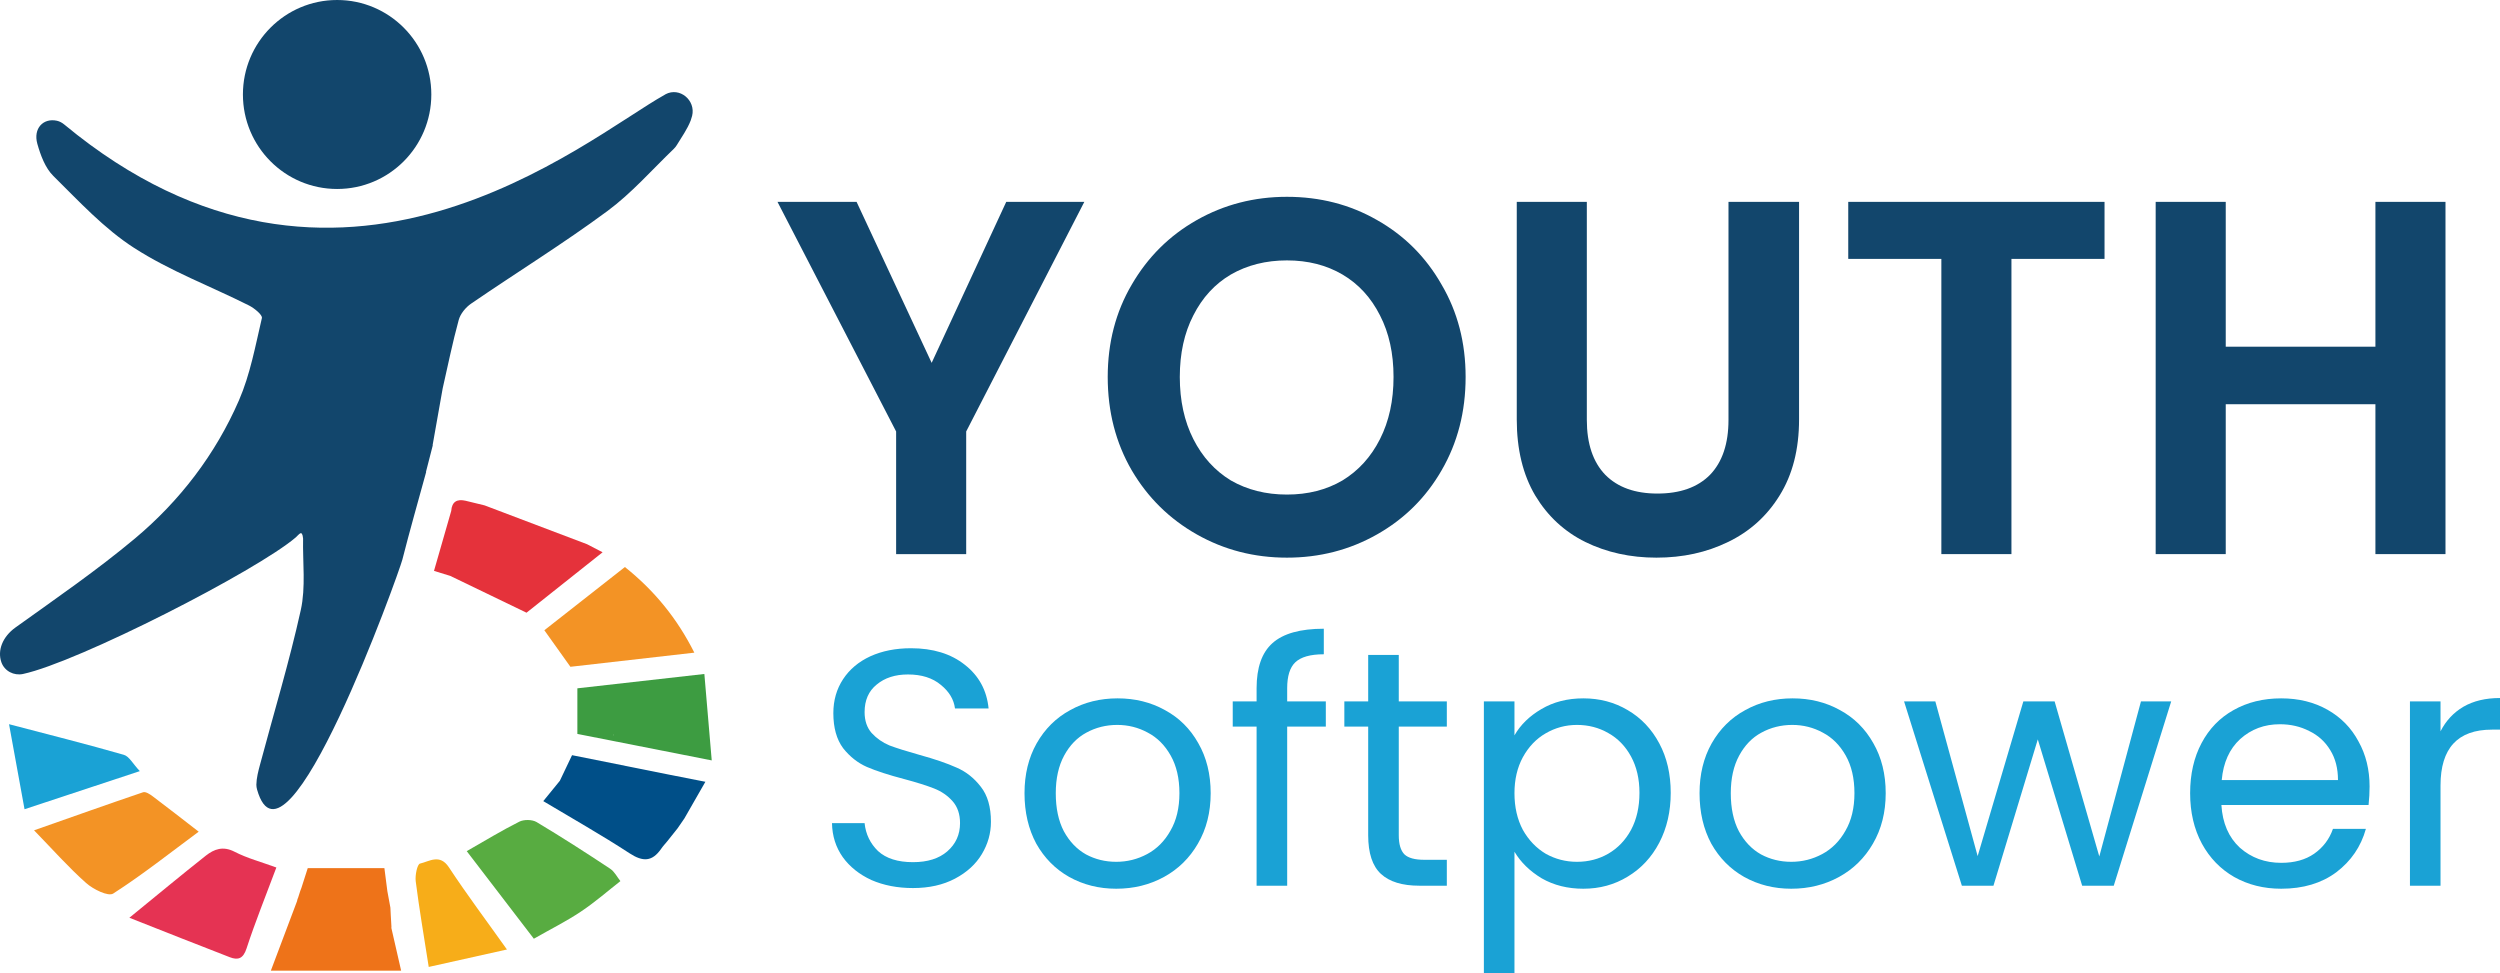
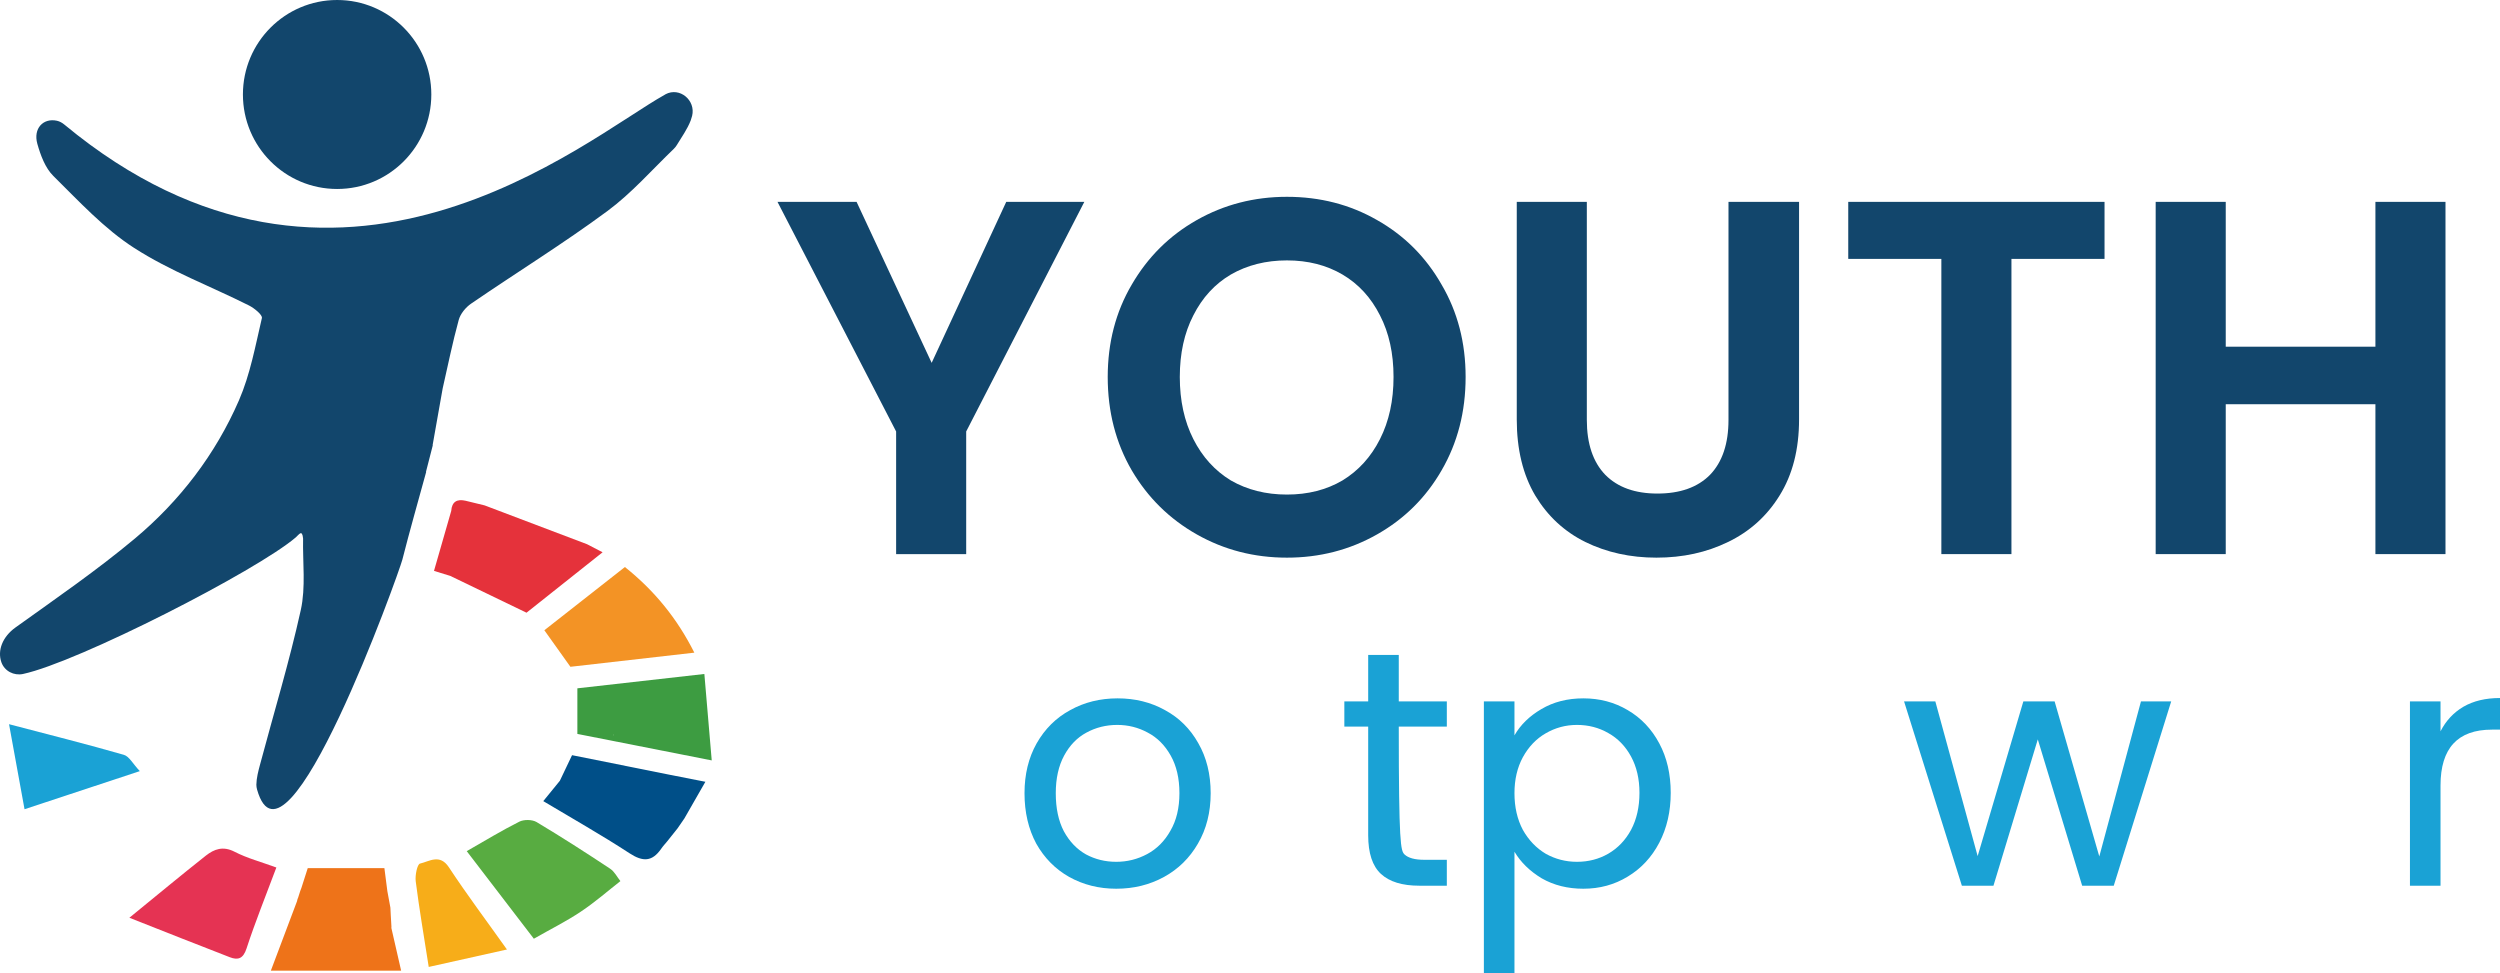
<svg xmlns="http://www.w3.org/2000/svg" width="149" height="58" viewBox="0 0 149 58" fill="none">
  <path d="M39.664 5.618C40.507 5.168 41.479 5.978 41.25 6.908C41.227 7.002 41.198 7.093 41.166 7.18C40.965 7.699 40.633 8.162 40.339 8.645C40.287 8.729 40.229 8.804 40.158 8.872C38.853 10.126 37.641 11.516 36.197 12.582C33.568 14.523 30.779 16.246 28.079 18.096C27.756 18.317 27.439 18.702 27.339 19.072C26.971 20.416 26.693 21.79 26.383 23.151C26.182 24.282 25.982 25.413 25.782 26.544L25.798 26.524C25.659 27.062 25.523 27.6 25.384 28.138L25.404 28.112C24.926 29.861 24.425 31.605 23.979 33.361C23.788 34.113 17.014 53.038 15.321 47.057C15.295 46.963 15.279 46.863 15.279 46.766C15.286 46.367 15.395 45.955 15.499 45.567C16.316 42.498 17.243 39.456 17.928 36.355C18.229 34.991 18.035 33.516 18.064 32.094C18.009 31.527 17.815 31.867 17.634 32.023C15.315 34.012 4.667 39.459 1.371 40.169C0.829 40.285 0.267 39.997 0.082 39.469C-0.163 38.769 0.147 37.955 0.922 37.398C3.329 35.671 5.778 33.989 8.046 32.091C10.721 29.849 12.84 27.081 14.239 23.867C14.911 22.322 15.221 20.611 15.609 18.955C15.651 18.77 15.153 18.362 14.833 18.203C12.553 17.059 10.13 16.152 7.997 14.778C6.208 13.628 4.709 11.998 3.177 10.485C2.696 10.009 2.415 9.247 2.224 8.567C1.972 7.66 2.573 7.021 3.39 7.196C3.555 7.232 3.704 7.316 3.833 7.423C20.186 20.97 34.86 8.301 39.635 5.638C39.641 5.635 39.651 5.628 39.657 5.625L39.664 5.618Z" fill="#12466C" />
  <path d="M31.817 55.948C30.431 54.14 29.116 52.42 27.817 50.728C28.902 50.109 29.904 49.497 30.951 48.972C31.229 48.833 31.716 48.839 31.981 48.995C33.467 49.883 34.924 50.822 36.368 51.778C36.627 51.95 36.782 52.274 36.976 52.514C36.259 53.074 35.477 53.761 34.617 54.334C33.752 54.914 32.808 55.381 31.817 55.948Z" fill="#58AC41" />
  <path d="M16.142 57.853C16.736 56.272 17.227 54.973 17.718 53.67L17.705 53.68C17.721 53.625 17.744 53.57 17.763 53.515C17.809 53.375 17.854 53.23 17.899 53.09C17.922 53.035 17.944 52.977 17.964 52.919C18.093 52.52 18.222 52.118 18.342 51.739H22.91C22.971 52.215 23.029 52.666 23.087 53.116C23.149 53.444 23.21 53.774 23.268 54.098C23.278 54.237 23.285 54.37 23.288 54.51C23.304 54.769 23.32 55.028 23.333 55.287L23.317 55.271C23.511 56.113 23.701 56.953 23.908 57.853H16.142Z" fill="#EE7319" />
  <path d="M7.707 54.701C9.412 53.311 10.827 52.135 12.271 50.994C12.766 50.605 13.292 50.411 13.974 50.761C14.733 51.153 15.579 51.376 16.471 51.703C15.832 53.414 15.208 54.953 14.694 56.528C14.494 57.144 14.184 57.238 13.696 57.05C11.787 56.314 9.887 55.556 7.707 54.697V54.701Z" fill="#E53353" />
-   <path d="M11.842 49.568C10.152 50.819 8.505 52.125 6.747 53.256C6.45 53.447 5.555 53.003 5.132 52.627C4.082 51.694 3.145 50.634 2.03 49.487C4.353 48.671 6.434 47.929 8.527 47.219C8.676 47.167 8.934 47.333 9.096 47.456C9.984 48.123 10.856 48.807 11.842 49.568Z" fill="#F39325" />
  <path d="M42.041 46.594C41.592 47.378 41.188 48.081 40.788 48.781C40.655 48.978 40.523 49.166 40.387 49.364C40.184 49.62 39.977 49.876 39.773 50.135C39.651 50.284 39.515 50.427 39.405 50.589C38.869 51.36 38.32 51.376 37.525 50.858C35.855 49.766 34.11 48.784 32.379 47.747C32.753 47.29 33.06 46.911 33.367 46.535C33.603 46.04 33.842 45.541 34.094 45.009C36.036 45.395 37.99 45.79 39.945 46.182C40.578 46.305 41.211 46.428 42.041 46.594Z" fill="#004F88" />
  <path d="M33.997 39.741C33.49 39.031 33.002 38.344 32.443 37.563C34.007 36.339 35.625 35.065 37.244 33.795C39.011 35.205 40.358 36.864 41.382 38.898C38.853 39.187 36.43 39.462 33.994 39.741H33.997Z" fill="#F39325" />
  <path d="M0.538 43.162C2.958 43.797 5.18 44.355 7.38 44.987C7.7 45.077 7.92 45.525 8.333 45.959C5.991 46.733 3.859 47.439 1.462 48.23C1.142 46.471 0.835 44.795 0.538 43.159V43.162Z" fill="#1AA2D5" />
  <path d="M25.552 57.63C25.258 55.754 24.984 54.147 24.777 52.526C24.732 52.173 24.867 51.509 25.032 51.47C25.588 51.341 26.211 50.871 26.751 51.687C27.823 53.314 28.993 54.872 30.214 56.59C28.689 56.93 27.164 57.27 25.552 57.63Z" fill="#F7AD19" />
  <path d="M35.913 32.917C34.31 34.19 32.792 35.396 31.38 36.517C29.823 35.765 28.331 35.046 26.835 34.323C26.531 34.229 26.228 34.135 25.866 34.025C26.218 32.804 26.554 31.627 26.893 30.451C26.932 29.894 27.245 29.729 27.749 29.845C28.13 29.933 28.505 30.027 28.883 30.121C30.922 30.892 32.954 31.666 34.992 32.437C35.273 32.583 35.554 32.729 35.916 32.917H35.913Z" fill="#E5323B" />
  <path d="M17.964 52.919C17.941 52.977 17.922 53.035 17.899 53.09C17.915 53.032 17.938 52.974 17.964 52.919Z" fill="#E06827" />
  <path d="M17.763 53.515C17.744 53.57 17.725 53.625 17.705 53.68C17.715 53.622 17.734 53.567 17.763 53.515Z" fill="#E06827" />
  <path d="M41.98 40.169C39.328 40.467 36.879 40.745 34.411 41.024V43.742C37.008 44.254 39.602 44.766 42.419 45.32C42.264 43.486 42.129 41.899 41.98 40.172V40.169ZM36.536 43.849C36.553 43.82 36.566 43.794 36.582 43.765L36.588 43.772C36.572 43.797 36.556 43.823 36.54 43.849H36.536Z" fill="#3D9C41" />
  <path d="M36.585 43.768C36.569 43.794 36.553 43.823 36.536 43.849C36.549 43.82 36.566 43.794 36.578 43.765L36.582 43.768H36.585Z" fill="#58AC41" />
  <path d="M20.093 11.263C23.194 11.263 25.707 8.742 25.707 5.631C25.707 2.521 23.194 0 20.093 0C16.992 0 14.478 2.521 14.478 5.631C14.478 8.742 16.992 11.263 20.093 11.263Z" fill="#12466C" />
  <path d="M64.626 12.031L57.585 25.716V33.025H53.409V25.716L46.338 12.031H51.052L55.527 21.626L59.972 12.031H64.626Z" fill="#12466C" />
  <path d="M76.701 33.236C74.751 33.236 72.962 32.775 71.331 31.852C69.7 30.93 68.407 29.657 67.452 28.032C66.498 26.388 66.02 24.533 66.02 22.468C66.02 20.423 66.498 18.588 67.452 16.964C68.407 15.32 69.7 14.036 71.331 13.114C72.962 12.191 74.751 11.73 76.701 11.73C78.669 11.73 80.46 12.191 82.07 13.114C83.701 14.036 84.984 15.32 85.919 16.964C86.874 18.588 87.351 20.423 87.351 22.468C87.351 24.533 86.874 26.388 85.919 28.032C84.984 29.657 83.701 30.93 82.07 31.852C80.44 32.775 78.65 33.236 76.701 33.236ZM76.701 29.476C77.954 29.476 79.057 29.195 80.012 28.634C80.967 28.052 81.713 27.23 82.249 26.168C82.787 25.105 83.055 23.872 83.055 22.468C83.055 21.064 82.787 19.841 82.249 18.799C81.713 17.736 80.967 16.924 80.012 16.362C79.057 15.801 77.954 15.52 76.701 15.52C75.448 15.52 74.334 15.801 73.359 16.362C72.405 16.924 71.659 17.736 71.122 18.799C70.585 19.841 70.316 21.064 70.316 22.468C70.316 23.872 70.585 25.105 71.122 26.168C71.659 27.23 72.405 28.052 73.359 28.634C74.334 29.195 75.448 29.476 76.701 29.476Z" fill="#12466C" />
  <path d="M94.575 12.031V25.025C94.575 26.448 94.943 27.541 95.679 28.303C96.415 29.045 97.449 29.416 98.782 29.416C100.134 29.416 101.178 29.045 101.914 28.303C102.65 27.541 103.018 26.448 103.018 25.025V12.031H107.224V24.995C107.224 26.779 106.837 28.293 106.061 29.536C105.305 30.76 104.281 31.682 102.988 32.303C101.715 32.925 100.293 33.236 98.722 33.236C97.171 33.236 95.759 32.925 94.486 32.303C93.233 31.682 92.238 30.76 91.502 29.536C90.766 28.293 90.399 26.779 90.399 24.995V12.031H94.575Z" fill="#12466C" />
  <path d="M125.43 12.031V15.43H119.882V33.025H115.705V15.43H110.156V12.031H125.43Z" fill="#12466C" />
  <path d="M145.751 12.031V33.025H141.575V24.092H132.654V33.025H128.478V12.031H132.654V20.663H141.575V12.031H145.751Z" fill="#12466C" />
-   <path d="M54.414 52.928C53.492 52.928 52.665 52.768 51.93 52.447C51.209 52.113 50.642 51.658 50.228 51.084C49.814 50.496 49.6 49.821 49.587 49.059H51.53C51.596 49.714 51.864 50.269 52.331 50.723C52.812 51.164 53.506 51.385 54.414 51.385C55.282 51.385 55.962 51.171 56.456 50.743C56.964 50.302 57.218 49.741 57.218 49.059C57.218 48.525 57.071 48.09 56.777 47.756C56.483 47.422 56.116 47.168 55.675 46.994C55.235 46.821 54.641 46.633 53.893 46.433C52.972 46.192 52.231 45.952 51.67 45.711C51.123 45.471 50.648 45.096 50.248 44.589C49.861 44.067 49.667 43.372 49.667 42.504C49.667 41.742 49.861 41.067 50.248 40.479C50.635 39.891 51.176 39.437 51.87 39.116C52.578 38.795 53.386 38.635 54.294 38.635C55.602 38.635 56.67 38.962 57.498 39.617C58.339 40.272 58.813 41.141 58.92 42.223H56.917C56.85 41.688 56.57 41.221 56.076 40.82C55.582 40.405 54.928 40.198 54.113 40.198C53.352 40.198 52.731 40.399 52.251 40.8C51.77 41.187 51.53 41.735 51.53 42.444C51.53 42.951 51.67 43.366 51.95 43.687C52.244 44.007 52.598 44.255 53.012 44.428C53.439 44.589 54.033 44.776 54.794 44.989C55.715 45.243 56.456 45.497 57.017 45.751C57.578 45.992 58.059 46.373 58.459 46.894C58.86 47.402 59.06 48.097 59.06 48.979C59.06 49.66 58.88 50.302 58.519 50.903C58.159 51.505 57.625 51.993 56.917 52.367C56.209 52.741 55.375 52.928 54.414 52.928Z" fill="#1AA2D5" />
  <path d="M66.529 52.968C65.501 52.968 64.566 52.734 63.725 52.267C62.897 51.799 62.243 51.137 61.762 50.282C61.295 49.413 61.061 48.411 61.061 47.275C61.061 46.152 61.301 45.163 61.782 44.308C62.276 43.439 62.944 42.778 63.785 42.323C64.626 41.855 65.567 41.622 66.609 41.622C67.65 41.622 68.592 41.855 69.433 42.323C70.274 42.778 70.935 43.432 71.415 44.288C71.909 45.143 72.156 46.139 72.156 47.275C72.156 48.411 71.903 49.413 71.395 50.282C70.901 51.137 70.227 51.799 69.373 52.267C68.518 52.734 67.57 52.968 66.529 52.968ZM66.529 51.364C67.183 51.364 67.797 51.211 68.371 50.903C68.945 50.596 69.406 50.135 69.753 49.52C70.114 48.905 70.294 48.157 70.294 47.275C70.294 46.393 70.12 45.644 69.773 45.03C69.426 44.415 68.972 43.96 68.411 43.666C67.85 43.359 67.243 43.205 66.589 43.205C65.921 43.205 65.307 43.359 64.746 43.666C64.199 43.96 63.758 44.415 63.424 45.03C63.091 45.644 62.924 46.393 62.924 47.275C62.924 48.17 63.084 48.925 63.404 49.54C63.738 50.155 64.179 50.616 64.726 50.923C65.274 51.217 65.874 51.364 66.529 51.364Z" fill="#1AA2D5" />
-   <path d="M79.019 43.306H76.716V52.788H74.893V43.306H73.471V41.802H74.893V41.02C74.893 39.791 75.207 38.895 75.835 38.334C76.475 37.759 77.497 37.472 78.899 37.472V38.995C78.098 38.995 77.53 39.156 77.196 39.477C76.876 39.784 76.716 40.298 76.716 41.02V41.802H79.019V43.306Z" fill="#1AA2D5" />
-   <path d="M83.367 43.306V49.781C83.367 50.315 83.481 50.696 83.707 50.923C83.934 51.137 84.328 51.244 84.889 51.244H86.231V52.788H84.589C83.574 52.788 82.813 52.554 82.305 52.086C81.798 51.618 81.544 50.85 81.544 49.781V43.306H80.123V41.802H81.544V39.036H83.367V41.802H86.231V43.306H83.367Z" fill="#1AA2D5" />
+   <path d="M83.367 43.306C83.367 50.315 83.481 50.696 83.707 50.923C83.934 51.137 84.328 51.244 84.889 51.244H86.231V52.788H84.589C83.574 52.788 82.813 52.554 82.305 52.086C81.798 51.618 81.544 50.85 81.544 49.781V43.306H80.123V41.802H81.544V39.036H83.367V41.802H86.231V43.306H83.367Z" fill="#1AA2D5" />
  <path d="M90.262 43.827C90.622 43.199 91.156 42.677 91.864 42.263C92.585 41.836 93.419 41.622 94.367 41.622C95.342 41.622 96.223 41.855 97.011 42.323C97.812 42.791 98.44 43.453 98.894 44.308C99.347 45.15 99.575 46.132 99.575 47.255C99.575 48.364 99.347 49.353 98.894 50.222C98.44 51.09 97.812 51.765 97.011 52.246C96.223 52.728 95.342 52.968 94.367 52.968C93.433 52.968 92.605 52.761 91.884 52.347C91.176 51.919 90.635 51.391 90.262 50.763V58H88.439V41.802H90.262V43.827ZM97.712 47.255C97.712 46.426 97.545 45.705 97.211 45.09C96.877 44.475 96.424 44.007 95.849 43.687C95.289 43.366 94.668 43.205 93.987 43.205C93.319 43.205 92.698 43.372 92.124 43.706C91.564 44.027 91.109 44.502 90.762 45.13C90.429 45.745 90.262 46.46 90.262 47.275C90.262 48.103 90.429 48.832 90.762 49.46C91.109 50.075 91.564 50.549 92.124 50.883C92.698 51.204 93.319 51.364 93.987 51.364C94.668 51.364 95.289 51.204 95.849 50.883C96.424 50.549 96.877 50.075 97.211 49.46C97.545 48.832 97.712 48.097 97.712 47.255Z" fill="#1AA2D5" />
-   <path d="M106.76 52.968C105.732 52.968 104.797 52.734 103.956 52.267C103.128 51.799 102.474 51.137 101.993 50.282C101.526 49.413 101.293 48.411 101.293 47.275C101.293 46.152 101.533 45.163 102.014 44.308C102.508 43.439 103.175 42.778 104.016 42.323C104.857 41.855 105.799 41.622 106.84 41.622C107.882 41.622 108.823 41.855 109.664 42.323C110.505 42.778 111.166 43.432 111.647 44.288C112.141 45.143 112.388 46.139 112.388 47.275C112.388 48.411 112.134 49.413 111.627 50.282C111.133 51.137 110.459 51.799 109.604 52.267C108.749 52.734 107.802 52.968 106.76 52.968ZM106.76 51.364C107.414 51.364 108.029 51.211 108.603 50.903C109.177 50.596 109.637 50.135 109.985 49.52C110.345 48.905 110.525 48.157 110.525 47.275C110.525 46.393 110.352 45.644 110.005 45.03C109.657 44.415 109.203 43.96 108.643 43.666C108.082 43.359 107.474 43.205 106.82 43.205C106.153 43.205 105.538 43.359 104.978 43.666C104.43 43.96 103.99 44.415 103.656 45.03C103.322 45.644 103.155 46.393 103.155 47.275C103.155 48.17 103.315 48.925 103.636 49.54C103.97 50.155 104.41 50.616 104.958 50.923C105.505 51.217 106.106 51.364 106.76 51.364Z" fill="#1AA2D5" />
  <path d="M129.404 41.802L125.98 52.788H124.097L121.453 44.067L118.81 52.788H116.927L113.482 41.802H115.345L117.868 51.024L120.592 41.802H122.455L125.118 51.044L127.602 41.802H129.404Z" fill="#1AA2D5" />
-   <path d="M141.227 46.874C141.227 47.221 141.207 47.589 141.167 47.977H132.395C132.461 49.059 132.829 49.908 133.496 50.523C134.177 51.124 134.998 51.425 135.96 51.425C136.747 51.425 137.402 51.244 137.922 50.883C138.456 50.509 138.83 50.015 139.044 49.4H141.007C140.713 50.456 140.125 51.318 139.244 51.986C138.363 52.641 137.268 52.968 135.96 52.968C134.918 52.968 133.984 52.734 133.156 52.267C132.341 51.799 131.7 51.137 131.233 50.282C130.766 49.413 130.532 48.411 130.532 47.275C130.532 46.139 130.759 45.143 131.213 44.288C131.667 43.432 132.301 42.778 133.116 42.323C133.944 41.855 134.891 41.622 135.96 41.622C137.001 41.622 137.922 41.849 138.723 42.303C139.525 42.758 140.139 43.386 140.566 44.188C141.007 44.976 141.227 45.872 141.227 46.874ZM139.344 46.493C139.344 45.798 139.191 45.203 138.884 44.709C138.577 44.201 138.156 43.82 137.622 43.566C137.101 43.299 136.52 43.165 135.88 43.165C134.958 43.165 134.171 43.459 133.516 44.047C132.875 44.635 132.508 45.451 132.415 46.493H139.344Z" fill="#1AA2D5" />
  <path d="M145.455 43.586C145.776 42.958 146.229 42.47 146.817 42.123C147.418 41.775 148.145 41.602 149 41.602V43.486H148.519C146.477 43.486 145.455 44.595 145.455 46.814V52.788H143.633V41.802H145.455V43.586Z" fill="#1AA2D5" />
</svg>